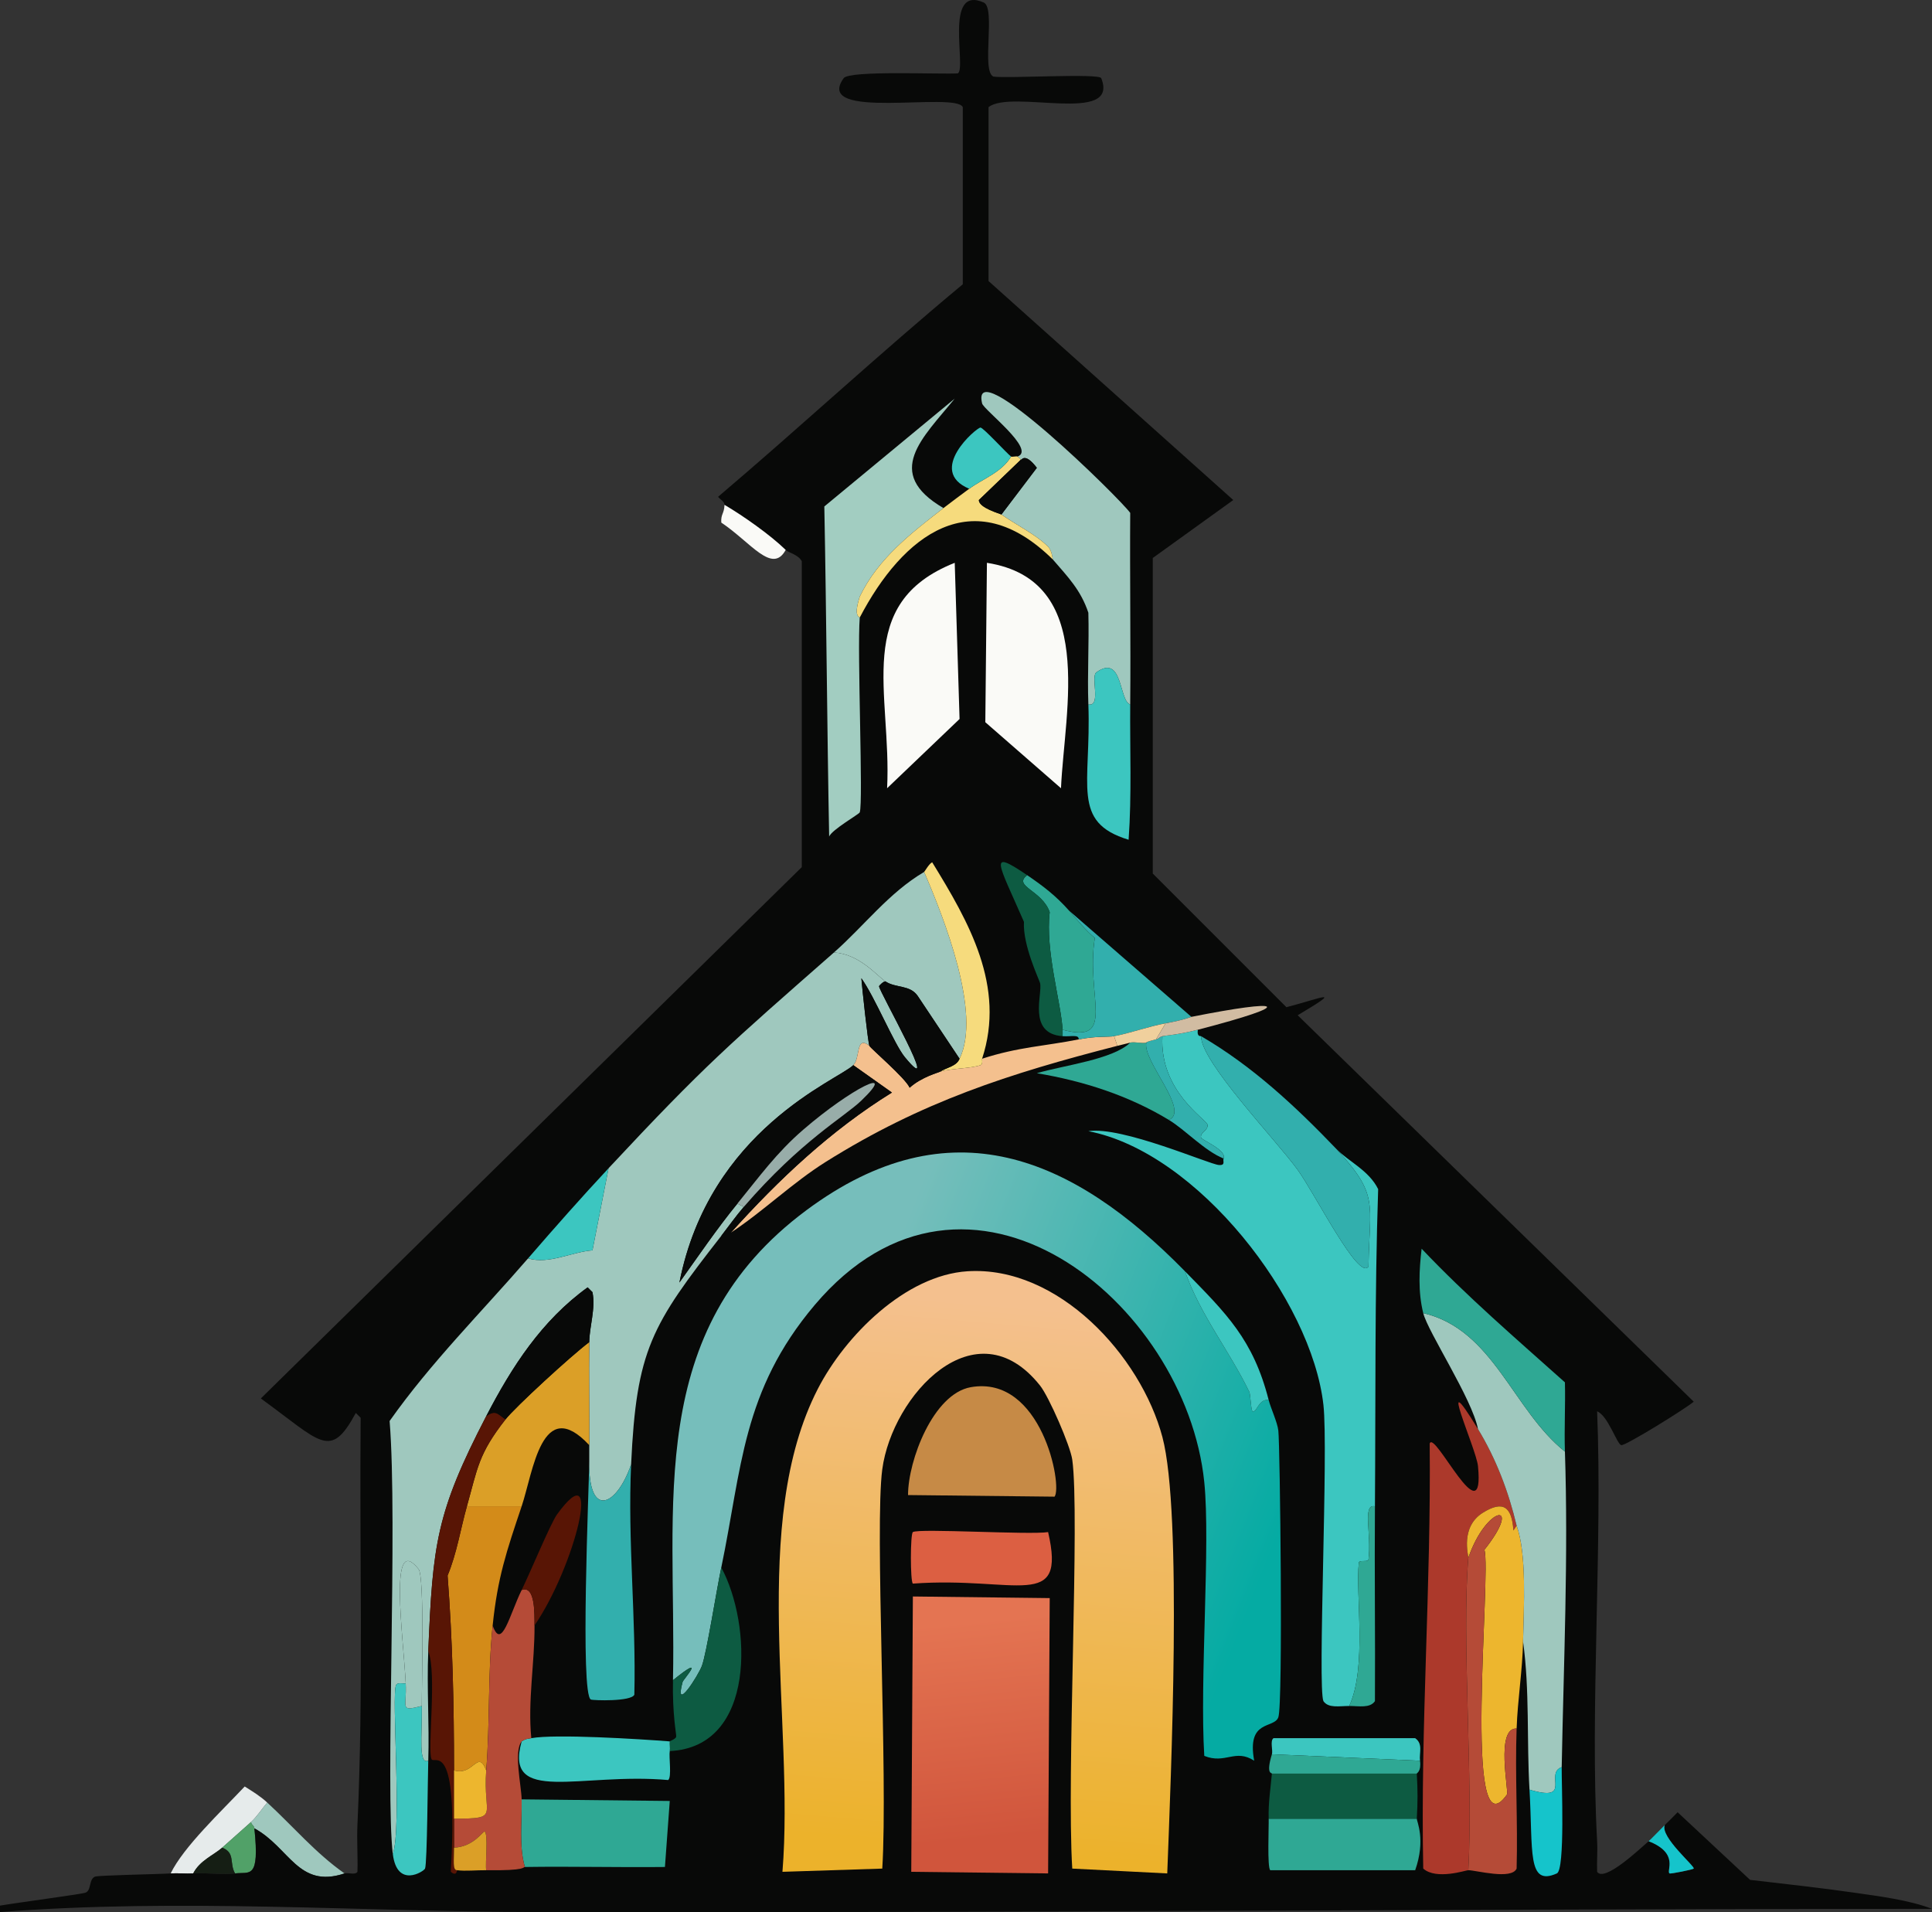
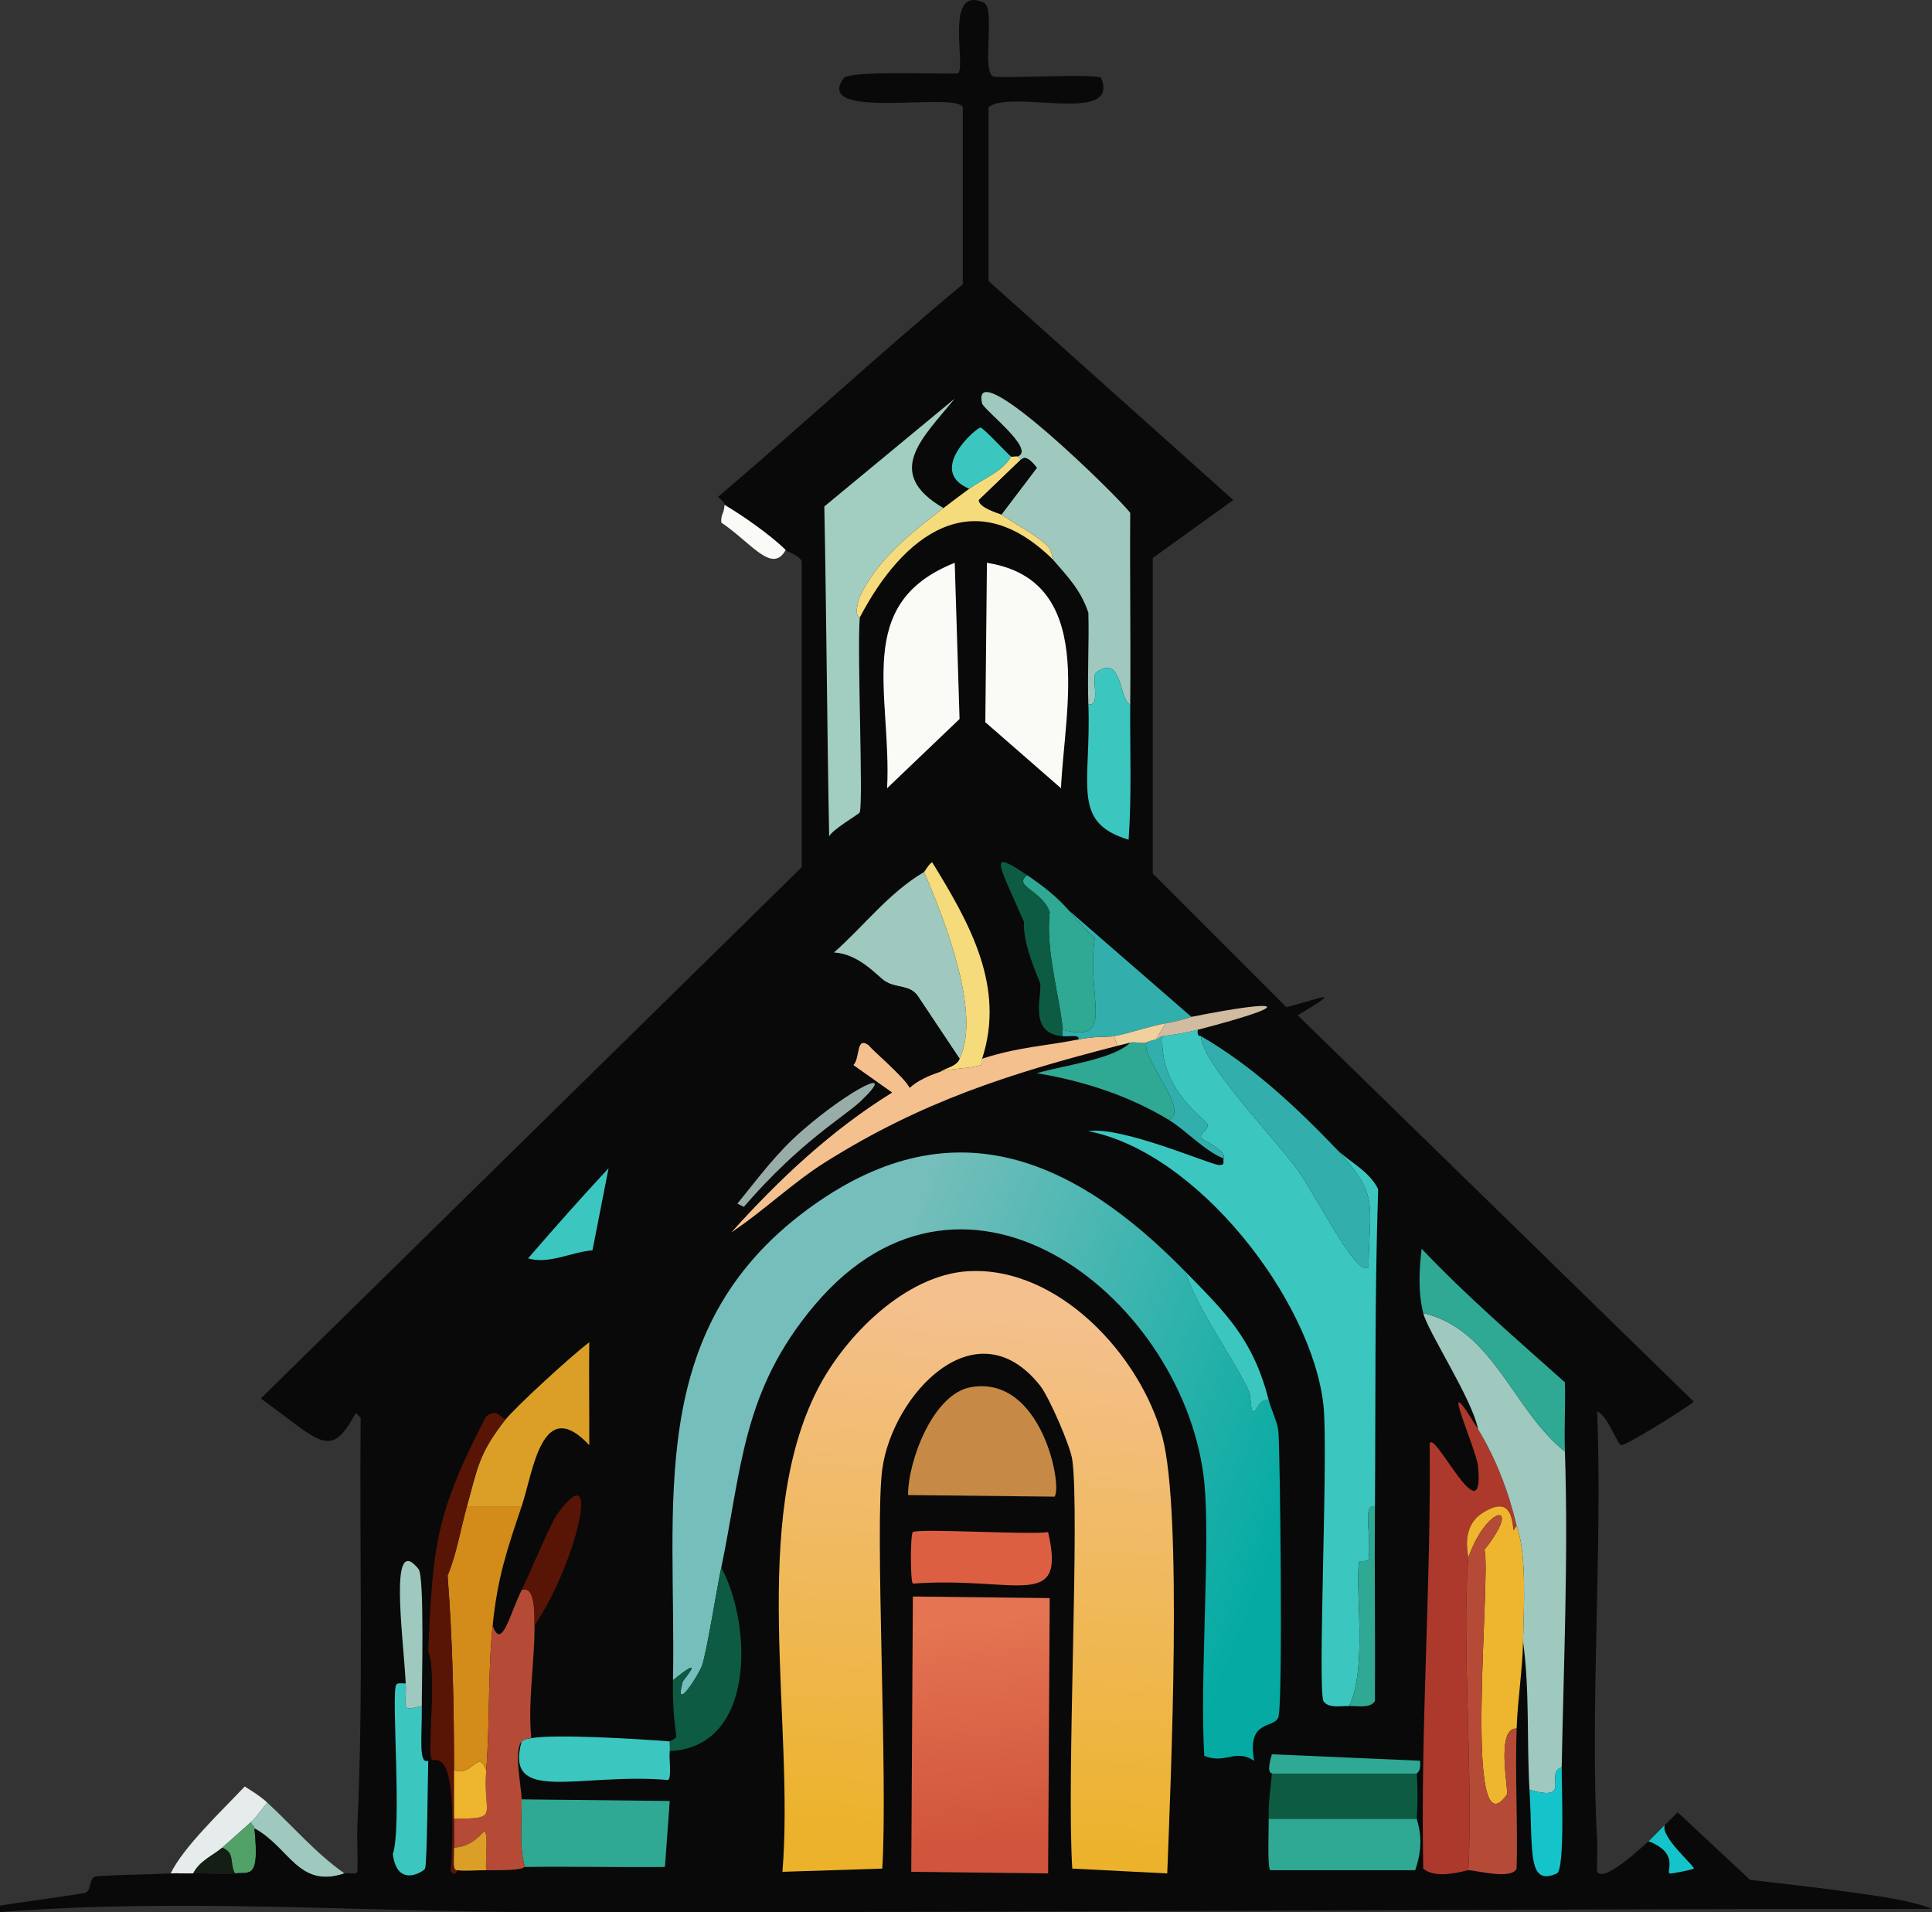
<svg xmlns="http://www.w3.org/2000/svg" id="Layer_2" data-name="Layer 2" viewBox="0 0 300 296.9">
  <rect x="0" y="0" width="300" height="296.9" fill="#333333" stroke="none" />
  <defs>
    <style>
      .cls-1 {
        fill: url(#linear-gradient);
      }

      .cls-1, .cls-2, .cls-3, .cls-4, .cls-5, .cls-6, .cls-7, .cls-8, .cls-9, .cls-10, .cls-11, .cls-12, .cls-13, .cls-14, .cls-15, .cls-16, .cls-17, .cls-18, .cls-19, .cls-20, .cls-21, .cls-22, .cls-23, .cls-24, .cls-25, .cls-26, .cls-27, .cls-28 {
        stroke-width: 0px;
      }

      .cls-2 {
        fill: url(#linear-gradient-2);
      }

      .cls-3 {
        fill: url(#linear-gradient-3);
      }

      .cls-4 {
        fill: #f4c08e;
      }

      .cls-5 {
        fill: #51a168;
      }

      .cls-6 {
        fill: #a2cdc1;
      }

      .cls-7 {
        fill: #32afad;
      }

      .cls-8 {
        fill: #581505;
      }

      .cls-9 {
        fill: #3cc6c0;
      }

      .cls-10 {
        fill: #0d5b42;
      }

      .cls-11 {
        fill: #080908;
      }

      .cls-12 {
        fill: #151e14;
      }

      .cls-13 {
        fill: #15c4cb;
      }

      .cls-14 {
        fill: #d1bca2;
      }

      .cls-15 {
        fill: #d38b19;
      }

      .cls-16 {
        fill: #c68a46;
      }

      .cls-17 {
        fill: #dc5f42;
      }

      .cls-18 {
        fill: #db9f27;
      }

      .cls-19 {
        fill: #ac392b;
      }

      .cls-20 {
        fill: #b54b37;
      }

      .cls-21 {
        fill: #2fa894;
      }

      .cls-22 {
        fill: #98ada9;
      }

      .cls-23 {
        fill: #9fc8be;
      }

      .cls-24 {
        fill: #f0d09d;
      }

      .cls-25 {
        fill: #edb62e;
      }

      .cls-26 {
        fill: #fafaf7;
      }

      .cls-27 {
        fill: #f6db7d;
      }

      .cls-28 {
        fill: #e6ebeb;
      }
    </style>
    <linearGradient id="linear-gradient" x1="156.56" y1="202.67" x2="149.38" y2="286.86" gradientUnits="userSpaceOnUse">
      <stop offset="0" stop-color="#f4c08e" />
      <stop offset="1" stop-color="#ecb22b" />
    </linearGradient>
    <linearGradient id="linear-gradient-2" x1="128.58" y1="220.21" x2="198.81" y2="247.93" gradientUnits="userSpaceOnUse">
      <stop offset="0" stop-color="#76bebb" />
      <stop offset=".95" stop-color="#05aba3" />
    </linearGradient>
    <linearGradient id="linear-gradient-3" x1="150.47" y1="251.68" x2="153.87" y2="285.51" gradientUnits="userSpaceOnUse">
      <stop offset="0" stop-color="#e47452" />
      <stop offset="1" stop-color="#d0553c" />
    </linearGradient>
  </defs>
  <g id="Layer_1-2" data-name="Layer 1">
    <g>
      <path class="cls-28" d="M41.5,279.89c-.79.91-1.62,2.21-2.5,3-1.48,1.32-3.01,2.69-4.5,4-1.29,1.14-3.5,2.01-4.5,4-1.16.07-2.34-.07-3.5,0,2.02-4.15,7.87-9.64,11.5-13.5,1.28.82,2.37,1.46,3.5,2.5Z" />
      <path class="cls-23" d="M53.5,290.89c-7.21,2.4-8.52-4.02-14-7-.05-.5-.53-.56-.5-1,.88-.79,1.71-2.09,2.5-3,3.98,3.66,7.51,7.86,12,11Z" />
      <path class="cls-5" d="M39.5,283.89c.84,8.06-.73,6.72-3,7-.92-1.58.08-3.2-2-4,1.49-1.31,3.02-2.68,4.5-4-.03.44.45.5.5,1Z" />
      <path class="cls-12" d="M36.5,290.89c-1.91.24-4.42-.13-6.5,0,1-1.99,3.21-2.86,4.5-4,2.08.8,1.08,2.42,2,4Z" />
      <g>
        <path class="cls-11" d="M248,285.89c.09,1.57-.06,3.17,0,4.75,1.15,1.7,6.83-3.76,8-4.75,4.83,1.88,2.68,4.65,3.25,5,.16.1,3.63-.6,3.75-.75.25-.32-5.23-4.92-4.5-6.75.7-.68,1.32-1.3,2-2l11.25,10.5c5.41.64,10.86,1.22,16.25,2,3.8.55,8.46,1.13,12,2.5-72.09.01-144.16.62-216.25.5-27.87-.05-55.94-2.17-83.75,0v-1c3.1-.52,12.62-1.78,13.25-2,.97-.33.51-2.1,1.5-2.5.54-.22,9.73-.37,11.75-.5,1.16-.07,2.34.07,3.5,0,2.08-.13,4.59.24,6.5,0,2.27-.28,3.84,1.06,3-7,5.48,2.98,6.79,9.4,14,7,.51-.17,1.67.3,2-.25.08-2.41-.11-4.84,0-7.25.96-21.07.3-42.17.5-63.25l-.75-.75c-3.98,7.36-5.36,4.56-14.75-2.25l84-82.5v-47.5c-.57-1.05-2.04-1.3-2.5-1.75-2.35-2.3-6.59-5.29-9.5-7,.02-.49-.72-.87-1-1.25,12.78-10.85,25.09-22.28,38-33v-27.5c-1.1-2.48-23.32,2.21-18.5-4.5.9-1.25,15.21-.57,17.75-.75,1.33-.94-2.22-13.76,4-11,1.91.85-.41,10.65,1.5,11.5,2.1.33,16.43-.55,16.75.25,2.89,7.29-13.99,1.66-17.5,4.5v27l38,34-12.5,9v49l20.75,20.75c5.44-1.4,9.13-3.14,1.75,1.25l61.5,60c-1.22,1.06-10.61,6.88-11.25,6.75-.67-.13-2.05-4.57-3.75-5.25.85,21.01-1.13,46.37,0,66.75Z" />
        <g>
          <g>
            <g>
              <path class="cls-26" d="M153.25,87.39c17.11,2.67,12.05,22.76,11.5,35l-11.75-10.25.25-24.75Z" />
              <path class="cls-26" d="M148.25,87.39l.75,24.25-11.25,10.75c.73-14.73-5.38-28.7,10.5-35Z" />
            </g>
            <path class="cls-26" d="M122,85.39c-2.09,3.83-5.4-1.17-10-4.25-.08-1.38.44-1.31.5-2.75,2.91,1.71,7.15,4.7,9.5,7Z" />
          </g>
          <g>
            <path class="cls-13" d="M256,285.89c.38-.32,1.73-1.75,2.5-2.5-.73,1.83,4.75,6.43,4.5,6.75-.12.15-3.59.85-3.75.75-.57-.35,1.58-3.12-3.25-5Z" />
            <g>
              <path class="cls-6" d="M146.5,78.89c-5.06,3.93-10.15,7.82-13,13.75-1.04,3.27.01,3.09,0,3.25-.42,5.4.57,28.68,0,30.25-.1.28-4.32,2.68-4.75,3.75-.32-16.68-.42-34.22-.75-51.25l20.25-16.75c-4.95,6.1-11.16,11.5-1.75,17Z" />
              <path class="cls-23" d="M175.5,109.39c-1.78-.55-1.11-7.94-5.25-5-.94.67.81,5.35-1.25,5-.17-4.74.13-9.51,0-14.25-1.17-3.52-3.19-5.57-5.5-8.25-.07-.08-.13-1.38-.75-2-1.89-1.9-5.01-3.42-7.25-5l5.5-7.25c-1.92-2.5-2.35-1.14-2.5-1.25-.03-.02.04-.12-.5-.5,2.96-1.05-5.27-7.26-5.5-8.25-1.94-8.24,21.51,14.87,23,17-.07,9.92.09,19.83,0,29.75Z" />
              <path class="cls-9" d="M175.5,109.39c-.06,7,.25,14.01-.25,21-8.99-2.73-5.79-8.49-6.25-21,2.06.35.31-4.33,1.25-5,4.14-2.94,3.47,4.45,5.25,5Z" />
              <path class="cls-27" d="M158,70.89c.54.38.47.48.5.5l-6.5,6.25c-.03,1.22,3.33,2.13,3.5,2.25,2.24,1.58,5.36,3.1,7.25,5,.62.62.68,1.92.75,2-12.44-12.27-23.31-3.81-30,9,.01-.16-1.04.02,0-3.25,2.85-5.93,7.94-9.82,13-13.75,1.25-.97,2.72-2.05,4-3,2.11-1.56,5.03-2.53,6.5-5,.14.1.86-.1,1,0Z" />
              <path class="cls-9" d="M157,70.89c-1.47,2.47-4.39,3.44-6.5,5-6.68-2.79,1.12-9.5,1.75-9.5.44,0,4.11,4.03,4.75,4.5Z" />
              <path class="cls-11" d="M155.5,79.89c-.17-.12-3.53-1.03-3.5-2.25l6.5-6.25c.15.11.58-1.25,2.5,1.25l-5.5,7.25Z" />
            </g>
            <g>
              <path class="cls-1" d="M150.25,197.39c14.04-.88,26.89,13.1,30.25,25.75,3.12,11.76,1.31,52.85.75,67.75l-14.75-.75c-.9-14.43,1.2-54.96,0-63.5-.3-2.14-3.61-9.76-5-11.5-10-12.58-22.96,1.49-24.5,13-1.2,8.96.9,47.53,0,62l-15.5.5c1.88-23.31-5.18-54.25,5.5-75,4.21-8.19,13.56-17.64,23.25-18.25Z" />
              <path class="cls-2" d="M184,197.39c2.37,6.77,6.91,12.36,10,18.75.18.38.24,2.9.5,3,.66.26.93-2,2.5-1.75.33,1.29,1.35,3.43,1.5,4.75.26,2.21.75,42.4,0,44.5-.66,1.84-4.94.26-3.75,6.75-2.95-1.92-4.46.58-7.75-.75-.73-11.8.98-32.87,0-42.5-2.85-28.04-36.74-55.61-60.5-27.5-11.28,13.35-11.3,25.42-14.5,40.75-.79,3.78-2.26,13.2-3,15.25-.53,1.46-4.4,7.58-3,2.5.1-.35,3.89-4.59-1.5-.25.56-27.25-4.56-54.22,20.75-73,22.25-16.51,41.32-8.29,58.75,9.5Z" />
-               <path class="cls-23" d="M137.5,152.39c-.3-.06-1,.66-1,.75.02.82,10.01,18.27,4,11-1.65-2-4.67-9.37-6.75-12.25.11,1.45,1.03,10.02,1.25,10.5-2.16-1.71-1.38,1.93-2.5,3-2.46,2.35-22.32,9.98-27,33.75,2.95-4.12,5.79-8.32,9-12.25l1,.5c-1.22,1.41-2.35,3.02-3.5,4.5-10.85,13.9-13.18,17.69-14,35.5-2.23,6.5-6.66,8.54-6.5-.5,0-.83,0-1.67,0-2.5.03-5.33-.07-10.67,0-16,.03-2.45,1.01-5.2.5-7.75l-.75-.75c-7.14,5.15-11.76,12.31-15.75,20-7.8,15.03-8.3,19.93-9,36.5-.24,5.65.18,11.35,0,17-1.55.64-.96-3.7-1-8.5-.02-3.1.44-20.07-.5-21.25-4.68-5.85-2.39,10.17-2,17.75-.44.05-1.29-.2-1.5.25-.75,1.62.94,21.93-.5,26.25-1.19-9.64.78-51.56-.5-67.25,6.4-9.07,14.26-16.89,21.5-25.25,3.26.96,6.62-.97,10-1.25l2.5-12.75c15.05-16.13,18.75-19.22,35-33.5,3.96.25,6.63,3.59,8,4.5Z" />
              <path class="cls-9" d="M186.5,160.89c-.03,3.99,11.64,16.11,15,20.75,2.68,3.69,9.53,17.39,11,15,.16-9.93,1.68-11.03-5-18.25,1.85,1.93,5.07,3.33,6.5,6.25-.55,16.42-.38,32.83-.5,49.25-2-.42-.5,4.31-1,8.25-.06.47-1.45.03-1.5.5-.54,4.82,1.31,16.29-1.5,22.25-1.54,0-3.22.38-4-.75-.93-2.1.79-38.99,0-46-1.83-16.32-19.55-39.24-36.5-42.5,5.19-.81,18.74,5.13,20.25,5.25,1.11.09.59-.62.75-1,.55-1.31-3.41-2.86-3.5-3.25-.19-.84,1.13-1.09,1-2-.11-.81-7.49-5.18-7-13.75.49-.12,2.36-.19,5.5-1-.19,1.19.5.94.5,1Z" />
              <path class="cls-3" d="M141.75,247.89l21.25.25-.25,42.75-21.25-.25.25-42.75Z" />
              <path class="cls-16" d="M150.75,215.39c11-1.93,14.28,15.38,13,17l-22.75-.25c0-5.36,3.91-15.73,9.75-16.75Z" />
              <path class="cls-23" d="M143.5,135.39c3.09,7.18,8.95,21.97,5.5,29l-6.5-9.75c-1.2-1.75-3.4-1.19-5-2.25-1.37-.91-4.04-4.25-8-4.5,4.64-4.08,8.53-9.29,14-12.5Z" />
              <path class="cls-7" d="M207.5,178.39c6.68,7.22,5.16,8.32,5,18.25-1.47,2.39-8.32-11.31-11-15-3.36-4.64-15.03-16.76-15-20.75,7.95,4.62,14.68,10.91,21,17.5Z" />
              <path class="cls-4" d="M173,160.89l.5,1.5c-16.8,4.31-30.37,8.67-45.25,18-5.2,3.26-9.66,7.64-14.75,11,7.43-8.26,15.52-15.88,25-21.75l-6-4.25c1.12-1.07.34-4.71,2.5-3,.19.41,5.59,4.99,6.25,6.5,1.89-1.7,4.52-2.35,4.75-2.5,1.73-.5,4.73-.47,6.25-1,.44-.15.19-.98.25-1,5.61-1.83,9.79-1.96,15-3,2.76-.55,4.73-.35,5.5-.5Z" />
-               <path class="cls-7" d="M98,227.39c-.55,11.91.79,23.84.5,35.75-.48,1.09-6.4.9-6.75.75-1.69-.75-.29-33.08-.25-37-.16,9.04,4.27,7,6.5.5Z" />
              <path class="cls-11" d="M132.5,165.39l6,4.25c-9.48,5.87-17.57,13.49-25,21.75-.24.16-.27,1.49-1.5.5,1.15-1.48,2.28-3.09,3.5-4.5,8.92-10.31,15.6-13.95,18.25-16.5,5.82-5.59-1.63-1.86-9,4.5-4.21,3.63-6.85,7.34-10.25,11.5-3.21,3.93-6.05,8.13-9,12.25,4.68-23.77,24.54-31.4,27-33.75Z" />
              <g>
                <path class="cls-19" d="M229.5,221.89c2.82,4.64,4.75,9.73,6,15l-.5.75c-.23-3.61-1.54-4.76-4.75-2.75-3.53,2.21-2.22,6.61-2.25,7-1.05,12.54.78,34.39,0,48.5-.37,0-4.96,1.56-7-.25-.45-22.25,1.24-44.02,1-66,.74-2.2,8.59,14.63,7.5,3.5-.27-2.75-6.7-16.74,0-5.75Z" />
                <path class="cls-25" d="M235.5,236.89c1.59,4.37,1.12,12.57,1,18-.09,4.44-.84,9.01-1,13.5-3.31-.13-1.18,9.79-1.5,10.25-6.96,9.92-2.39-34.46-3.5-38,6.14-7.75.3-6.93-2.5,1.25.03-.39-1.28-4.79,2.25-7,3.21-2.01,4.52-.86,4.75,2.75l.5-.75Z" />
                <path class="cls-20" d="M235.5,268.39c-.26,7.23.2,14.51,0,21.75-.79,1.78-6.23.27-7.5.25.78-14.11-1.05-35.96,0-48.5,2.8-8.18,8.64-9,2.5-1.25,1.11,3.54-3.46,47.92,3.5,38,.32-.46-1.81-10.38,1.5-10.25Z" />
              </g>
              <path class="cls-17" d="M141.75,237.89c.86-.61,18.23.46,21,0,2.87,12.43-4.93,6.83-21,8-.41-.29-.41-7.71,0-8Z" />
              <path class="cls-10" d="M104,271.89c.08-.48-.05-1.01,0-1.5,0-.06.97-.37,1-.75.03-.44-.61-3.47-.5-8.75,5.39-4.34,1.6-.1,1.5.25-1.4,5.08,2.47-1.04,3-2.5.74-2.05,2.21-11.47,3-15.25,4.72,8.69,5.5,27.88-8,28.5Z" />
              <g>
                <path class="cls-21" d="M81.5,289.89c-.95-3.28-.43-7.08-.5-10.5l23,.25-.75,10.25c-7.25.08-14.5-.11-21.75,0Z" />
                <path class="cls-9" d="M82.5,269.89c3.68-.68,16.79.13,21.5.5-.05.49.08,1.02,0,1.5-.16.92.34,4.08-.25,4.5-13.59-1.21-25.53,3.93-22.75-6,.61-.41.88-.39,1.5-.5Z" />
              </g>
              <path class="cls-7" d="M185,157.89c-.2.04-.95.44-4,1-2.63.48-5.35,1.49-8,2-.77.15-2.74-.05-5.5.5.04-.82-1.17-.4-2.5-.5,0-.33.02-.67,0-1,8.48,2.28,3.56-5.09,5-14.25-1.51-1.27-2.7-2.78-4-4.25l19,16.5Z" />
              <path class="cls-21" d="M166,141.39c1.3,1.47,2.49,2.98,4,4.25-1.44,9.16,3.48,16.53-5,14.25-.25-4.29-2.71-12.26-2-18.25-1.19-3.44-5.79-4.01-3.5-5.75,2.48,1.68,4.5,3.24,6.5,5.5Z" />
              <path class="cls-9" d="M63,261.39c.2,3.84-1.05,4.37,2.5,3.5.04,4.8-.55,9.14,1,8.5-.08,2.35-.16,15.98-.5,16.75-.21.46-4.34,3.1-5-2.25,1.44-4.32-.25-24.63.5-26.25.21-.45,1.06-.2,1.5-.25Z" />
              <path class="cls-27" d="M152.5,164.39c-.06.02.19.85-.25,1-1.52.53-4.52.5-6.25,1,.98-.63,2.55-.83,3-2,3.45-7.03-2.41-21.82-5.5-29,.08-.05.77-1.3,1.25-1.5,5.69,9.26,11.44,19.25,7.75,30.5Z" />
              <path class="cls-21" d="M178,161.89c-.62,2.85,6.85,10.6,3.5,12-6.28-3.8-13.3-6.05-20.5-7.25,4.11-1.22,11.81-2.12,14.5-4.75.7-.17,1.79.17,2.5,0Z" />
              <path class="cls-10" d="M159.5,135.89c-2.29,1.74,2.31,2.31,3.5,5.75-.71,5.99,1.75,13.96,2,18.25.02.33,0,.67,0,1-5.5-.39-3.08-6.55-3.5-8.25-.12-.5-2.72-5.91-2.5-9.5-4-9.17-5.7-11.46.5-7.25Z" />
              <path class="cls-9" d="M82,195.39c4.08-4.72,8.25-9.44,12.5-14l-2.5,12.75c-3.38.28-6.74,2.21-10,1.25Z" />
              <path class="cls-21" d="M213.5,233.89c-.08,10.08.06,20.17,0,30.25-.78,1.13-2.46.75-4,.75,2.81-5.96.96-17.43,1.5-22.25.05-.47,1.44-.03,1.5-.5.5-3.94-1-8.67,1-8.25Z" />
              <path class="cls-9" d="M197,217.39c-1.57-.25-1.84,2.01-2.5,1.75-.26-.1-.32-2.62-.5-3-3.09-6.39-7.63-11.98-10-18.75,6.49,6.62,10.6,10.63,13,20Z" />
              <g>
                <path class="cls-21" d="M220,282.39c-.02.4,1.42,3.27-.25,8h-22.5c-.5-.36-.21-6.8-.25-8h23Z" />
                <path class="cls-10" d="M220,275.39c.15,2.69.15,4.3,0,7h-23c-.07-2.49.28-4.57.5-7h22.5Z" />
-                 <path class="cls-9" d="M220.5,273.39l-23-1c.19-.63-.33-2.09.25-2.5h22c1.26.88.6,2.28.75,3.5Z" />
                <path class="cls-21" d="M220.5,273.39c.21,1.72-.51,1.9-.5,2h-22.5c.01-.15-.97.19,0-3l23,1Z" />
              </g>
              <g>
                <path class="cls-23" d="M243,225.39c.54,16.25-.19,32.74-.5,49-2.76.97,1.82,5.52-5,3.5-.45-7.62.05-15.41-1-23,.12-5.43.59-13.63-1-18-1.25-5.27-3.18-10.36-6-15-.91-4.7-7.77-15.06-8.5-18,10.92,2.55,13.89,15.04,22,21.5Z" />
                <path class="cls-21" d="M243,225.39c-8.11-6.46-11.08-18.95-22-21.5-.82-3.31-.64-6.67-.25-10,6.99,7.38,14.69,13.99,22.25,20.75.09,3.58-.12,7.17,0,10.75Z" />
                <path class="cls-13" d="M242.5,274.39c-.04,2.32.55,15.92-.75,16.5-4.65,2.08-3.69-3.48-4.25-13,6.82,2.02,2.24-2.53,5-3.5Z" />
              </g>
              <path class="cls-7" d="M190,179.89c-2.97-1.2-5.91-4.43-8.5-6,3.35-1.4-4.12-9.15-3.5-12,.08-.02-.29-.07,1.5-.5.45-.11.55-.39,1-.5-.49,8.57,6.89,12.94,7,13.75.13.91-1.19,1.16-1,2,.09.39,4.05,1.94,3.5,3.25Z" />
              <path class="cls-14" d="M186,159.89c-3.14.81-5.01.88-5.5,1-.45.11-.55.39-1,.5l1.5-2.5c3.05-.56,3.8-.96,4-1,14.25-2.84,16.65-2.06,1,2Z" />
              <path class="cls-24" d="M179.5,161.39c-1.79.43-1.42.48-1.5.5-.71.17-1.8-.17-2.5,0-.67.16-1.34.33-2,.5l-.5-1.5c2.65-.51,5.37-1.52,8-2l-1.5,2.5Z" />
              <path class="cls-11" d="M137.5,152.39c1.6,1.06,3.8.5,5,2.25l6.5,9.75c-.45,1.17-2.02,1.37-3,2-.23.15-2.86.8-4.75,2.5-.66-1.51-6.06-6.09-6.25-6.5-.22-.48-1.14-9.05-1.25-10.5,2.08,2.88,5.1,10.25,6.75,12.25,6.01,7.27-3.98-10.18-4-11,0-.09.7-.81,1-.75Z" />
              <path class="cls-23" d="M65.5,264.89c-3.55.87-2.3.34-2.5-3.5-.39-7.58-2.68-23.6,2-17.75.94,1.18.48,18.15.5,21.25Z" />
              <path class="cls-22" d="M115.5,187.39l-1-.5c3.4-4.16,6.04-7.87,10.25-11.5,7.37-6.36,14.82-10.09,9-4.5-2.65,2.55-9.33,6.19-18.25,16.5Z" />
              <g>
                <path class="cls-15" d="M81,233.89c-2.35,6.99-3.73,11.03-4.5,18.5-.77,7.52-.4,14.96-1,22.5-1.32-3.37-1.97.94-5,0,0-10.13-.22-20.15-1-30.25,1.43-3.43,2-7.18,3-10.75h8.5Z" />
                <path class="cls-20" d="M83,252.39c.04,5.74-1.07,11.71-.5,17.5-.62.11-.89.09-1.5.5-1.26,1.56-.05,6.8,0,9,.07,3.42-.45,7.22.5,10.5-.32,0,.31.59-6,.5-.18-1.01.35-5.65-.25-6-.23-.13-1.67,2.37-4.75,2.5,0-1.5,0-3,0-4.5,7.35-.01,4.43-.4,5-7.5.6-7.54.23-14.98,1-22.5,1.38,3.97,2.63-1.69,4.5-5.5,2.14-.82,1.99,3.78,2,5.5Z" />
                <path class="cls-18" d="M91.5,224.39c-7.39-7.92-8.71,4.19-10.5,9.5h-8.5c1.67-5.95,1.78-8.12,6-13.5,1.49-1.9,10.22-9.92,13-12-.07,5.33.03,10.67,0,16Z" />
                <path class="cls-8" d="M78.5,220.39c-4.22,5.38-4.33,7.55-6,13.5-1,3.57-1.57,7.32-3,10.75.78,10.1,1,20.12,1,30.25,0,2.5,0,5,0,7.5,0,1.5,0,3,0,4.5,0,1.88-.27,3.58.5,3.5-.05,0-.08,1.04-1,.25,1.22-20.99-2.59-16.6-3-17.5-.66-1.47.87-13.37-.5-16.75.7-16.57,1.2-21.47,9-36.5,1.49-1.05,1.78-.31,3,.5Z" />
                <path class="cls-8" d="M83,252.39c-.01-1.72.14-6.32-2-5.5,1.38-2.82,4.51-10.39,5.5-11.75,7.26-9.98,2.81,8.03-3.5,17.25Z" />
                <path class="cls-18" d="M75.5,290.39c-1.41-.02-3.3.18-4.5,0-.77.08-.49-1.62-.5-3.5,3.08-.13,4.52-2.63,4.75-2.5.6.35.07,4.99.25,6Z" />
                <path class="cls-11" d="M91.5,208.39c-2.78,2.08-11.51,10.1-13,12-1.22-.81-1.51-1.55-3-.5,3.99-7.69,8.61-14.85,15.75-20l.75.75c.51,2.55-.47,5.3-.5,7.75Z" />
                <path class="cls-25" d="M75.5,274.89c-.57,7.1,2.35,7.49-5,7.5,0-2.5,0-5,0-7.5,3.03.94,3.68-3.37,5,0Z" />
              </g>
            </g>
          </g>
        </g>
      </g>
    </g>
  </g>
</svg>